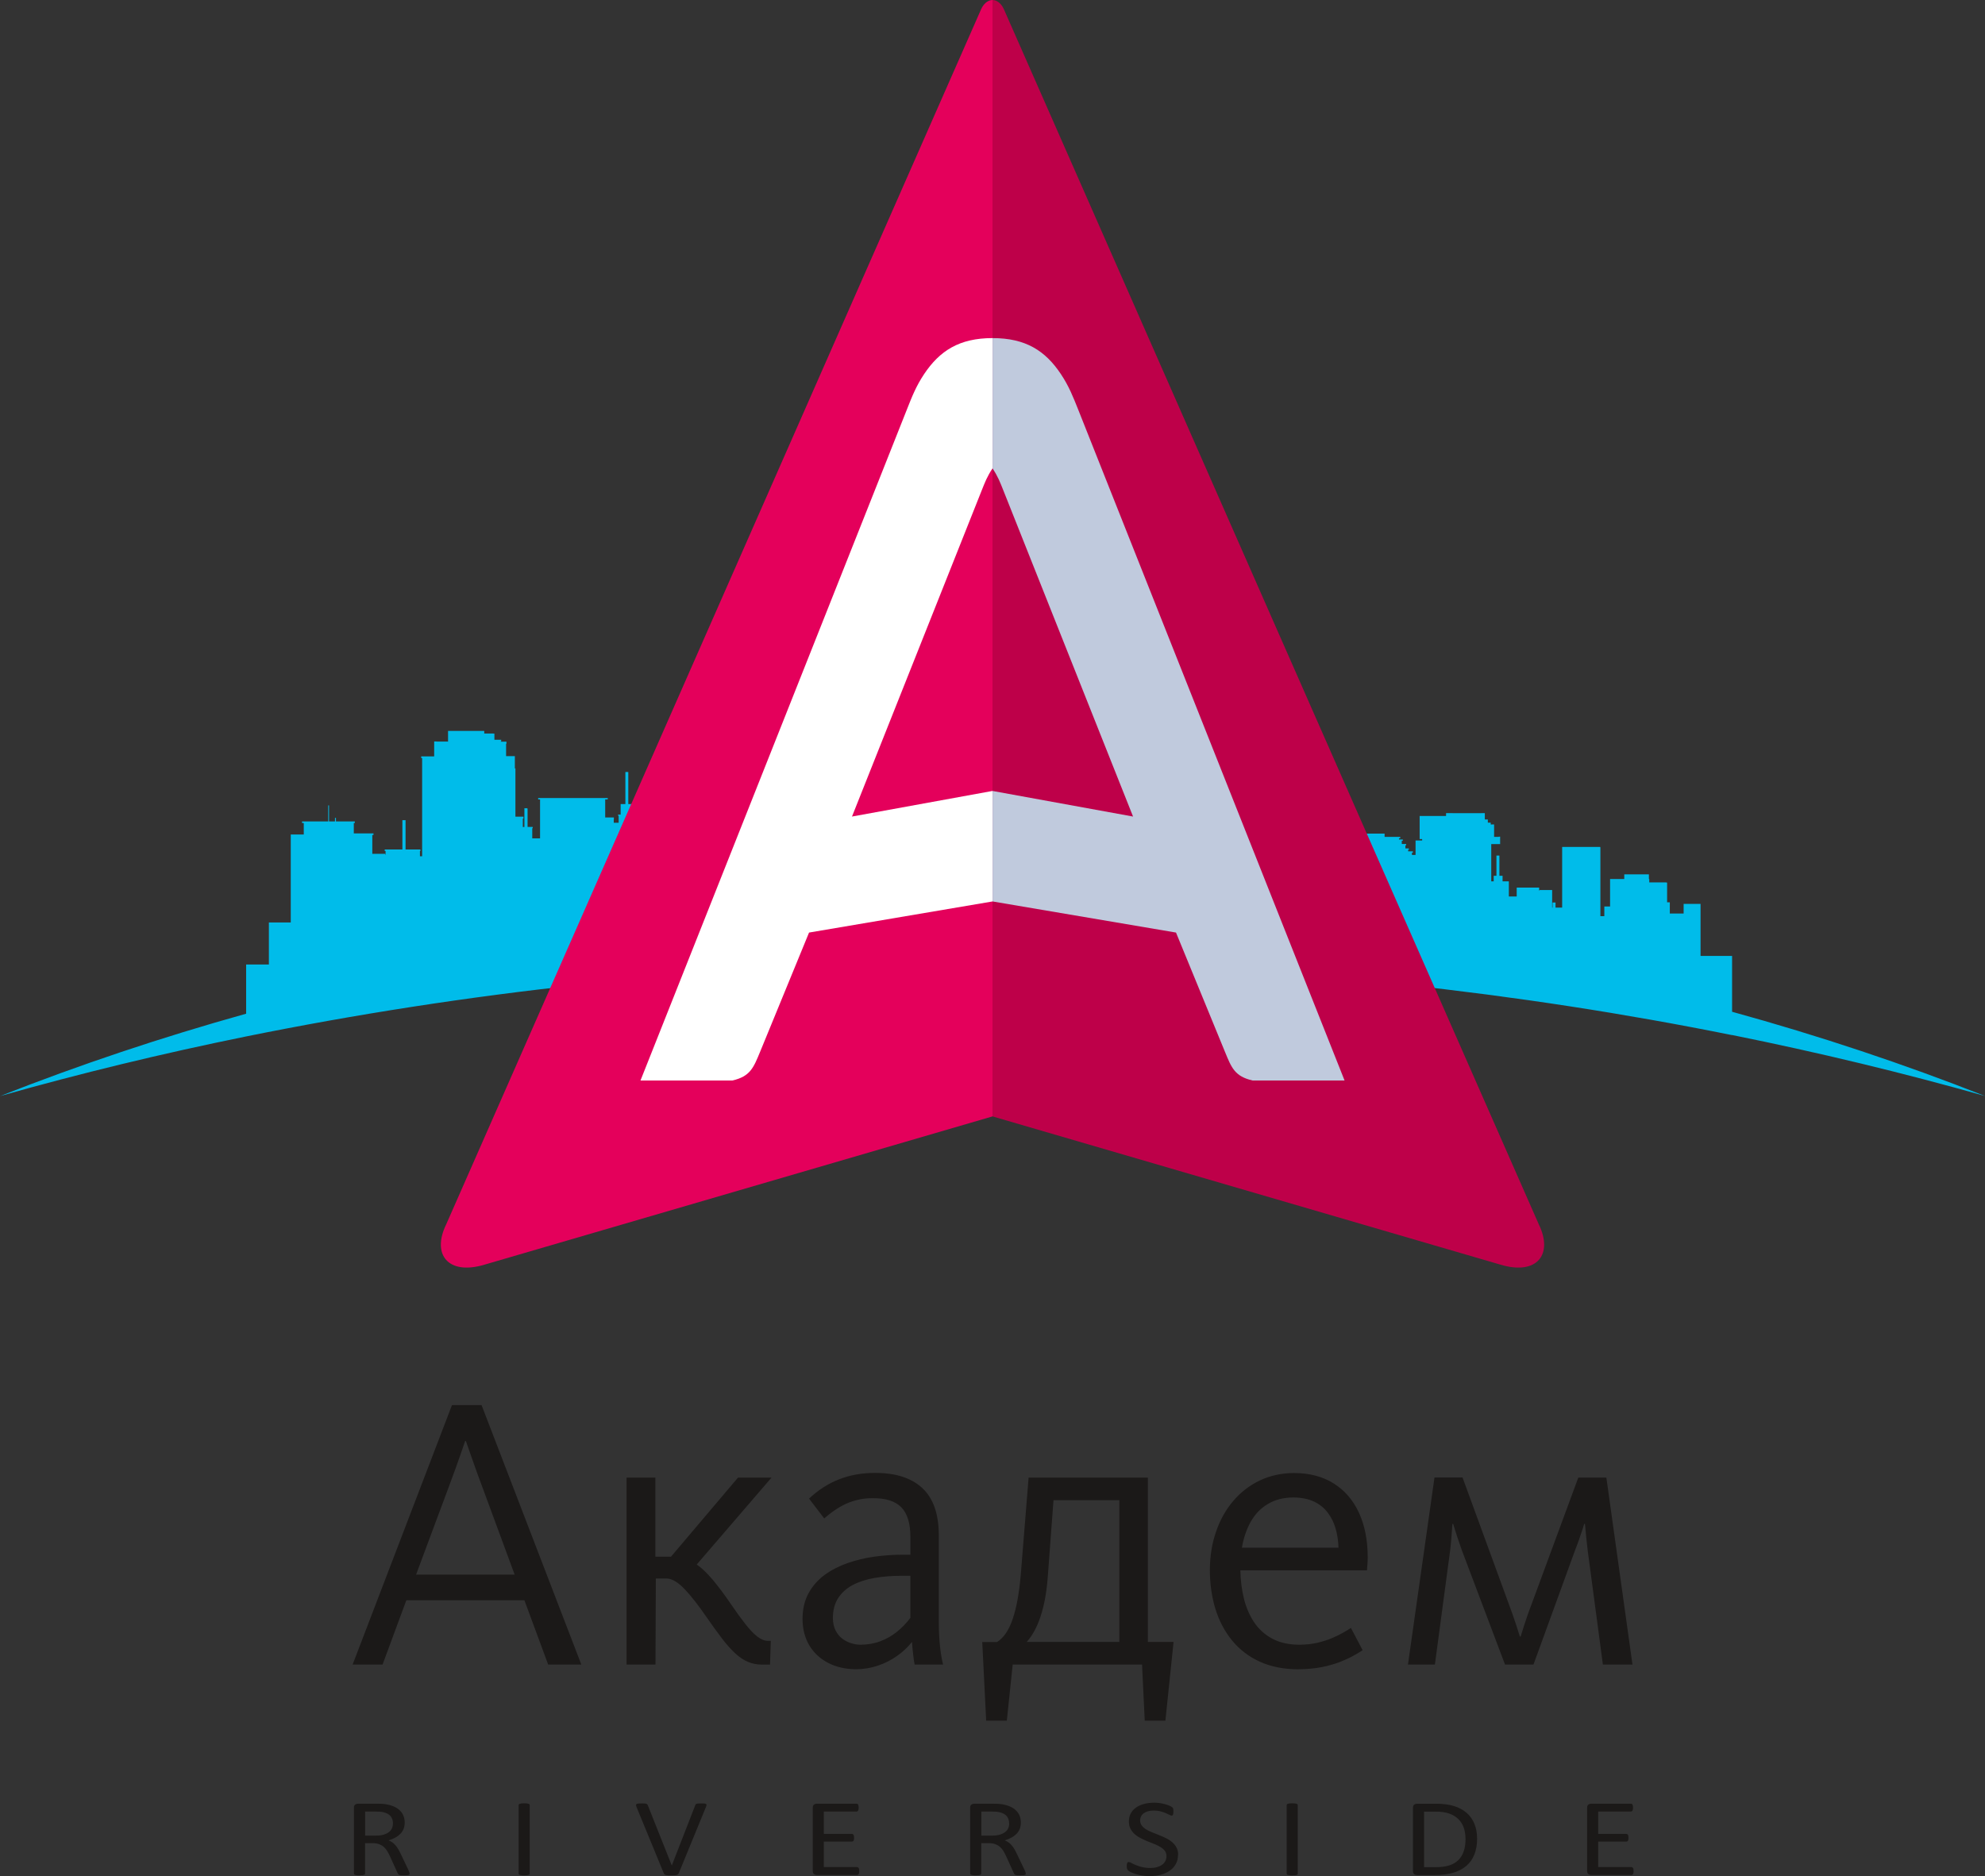
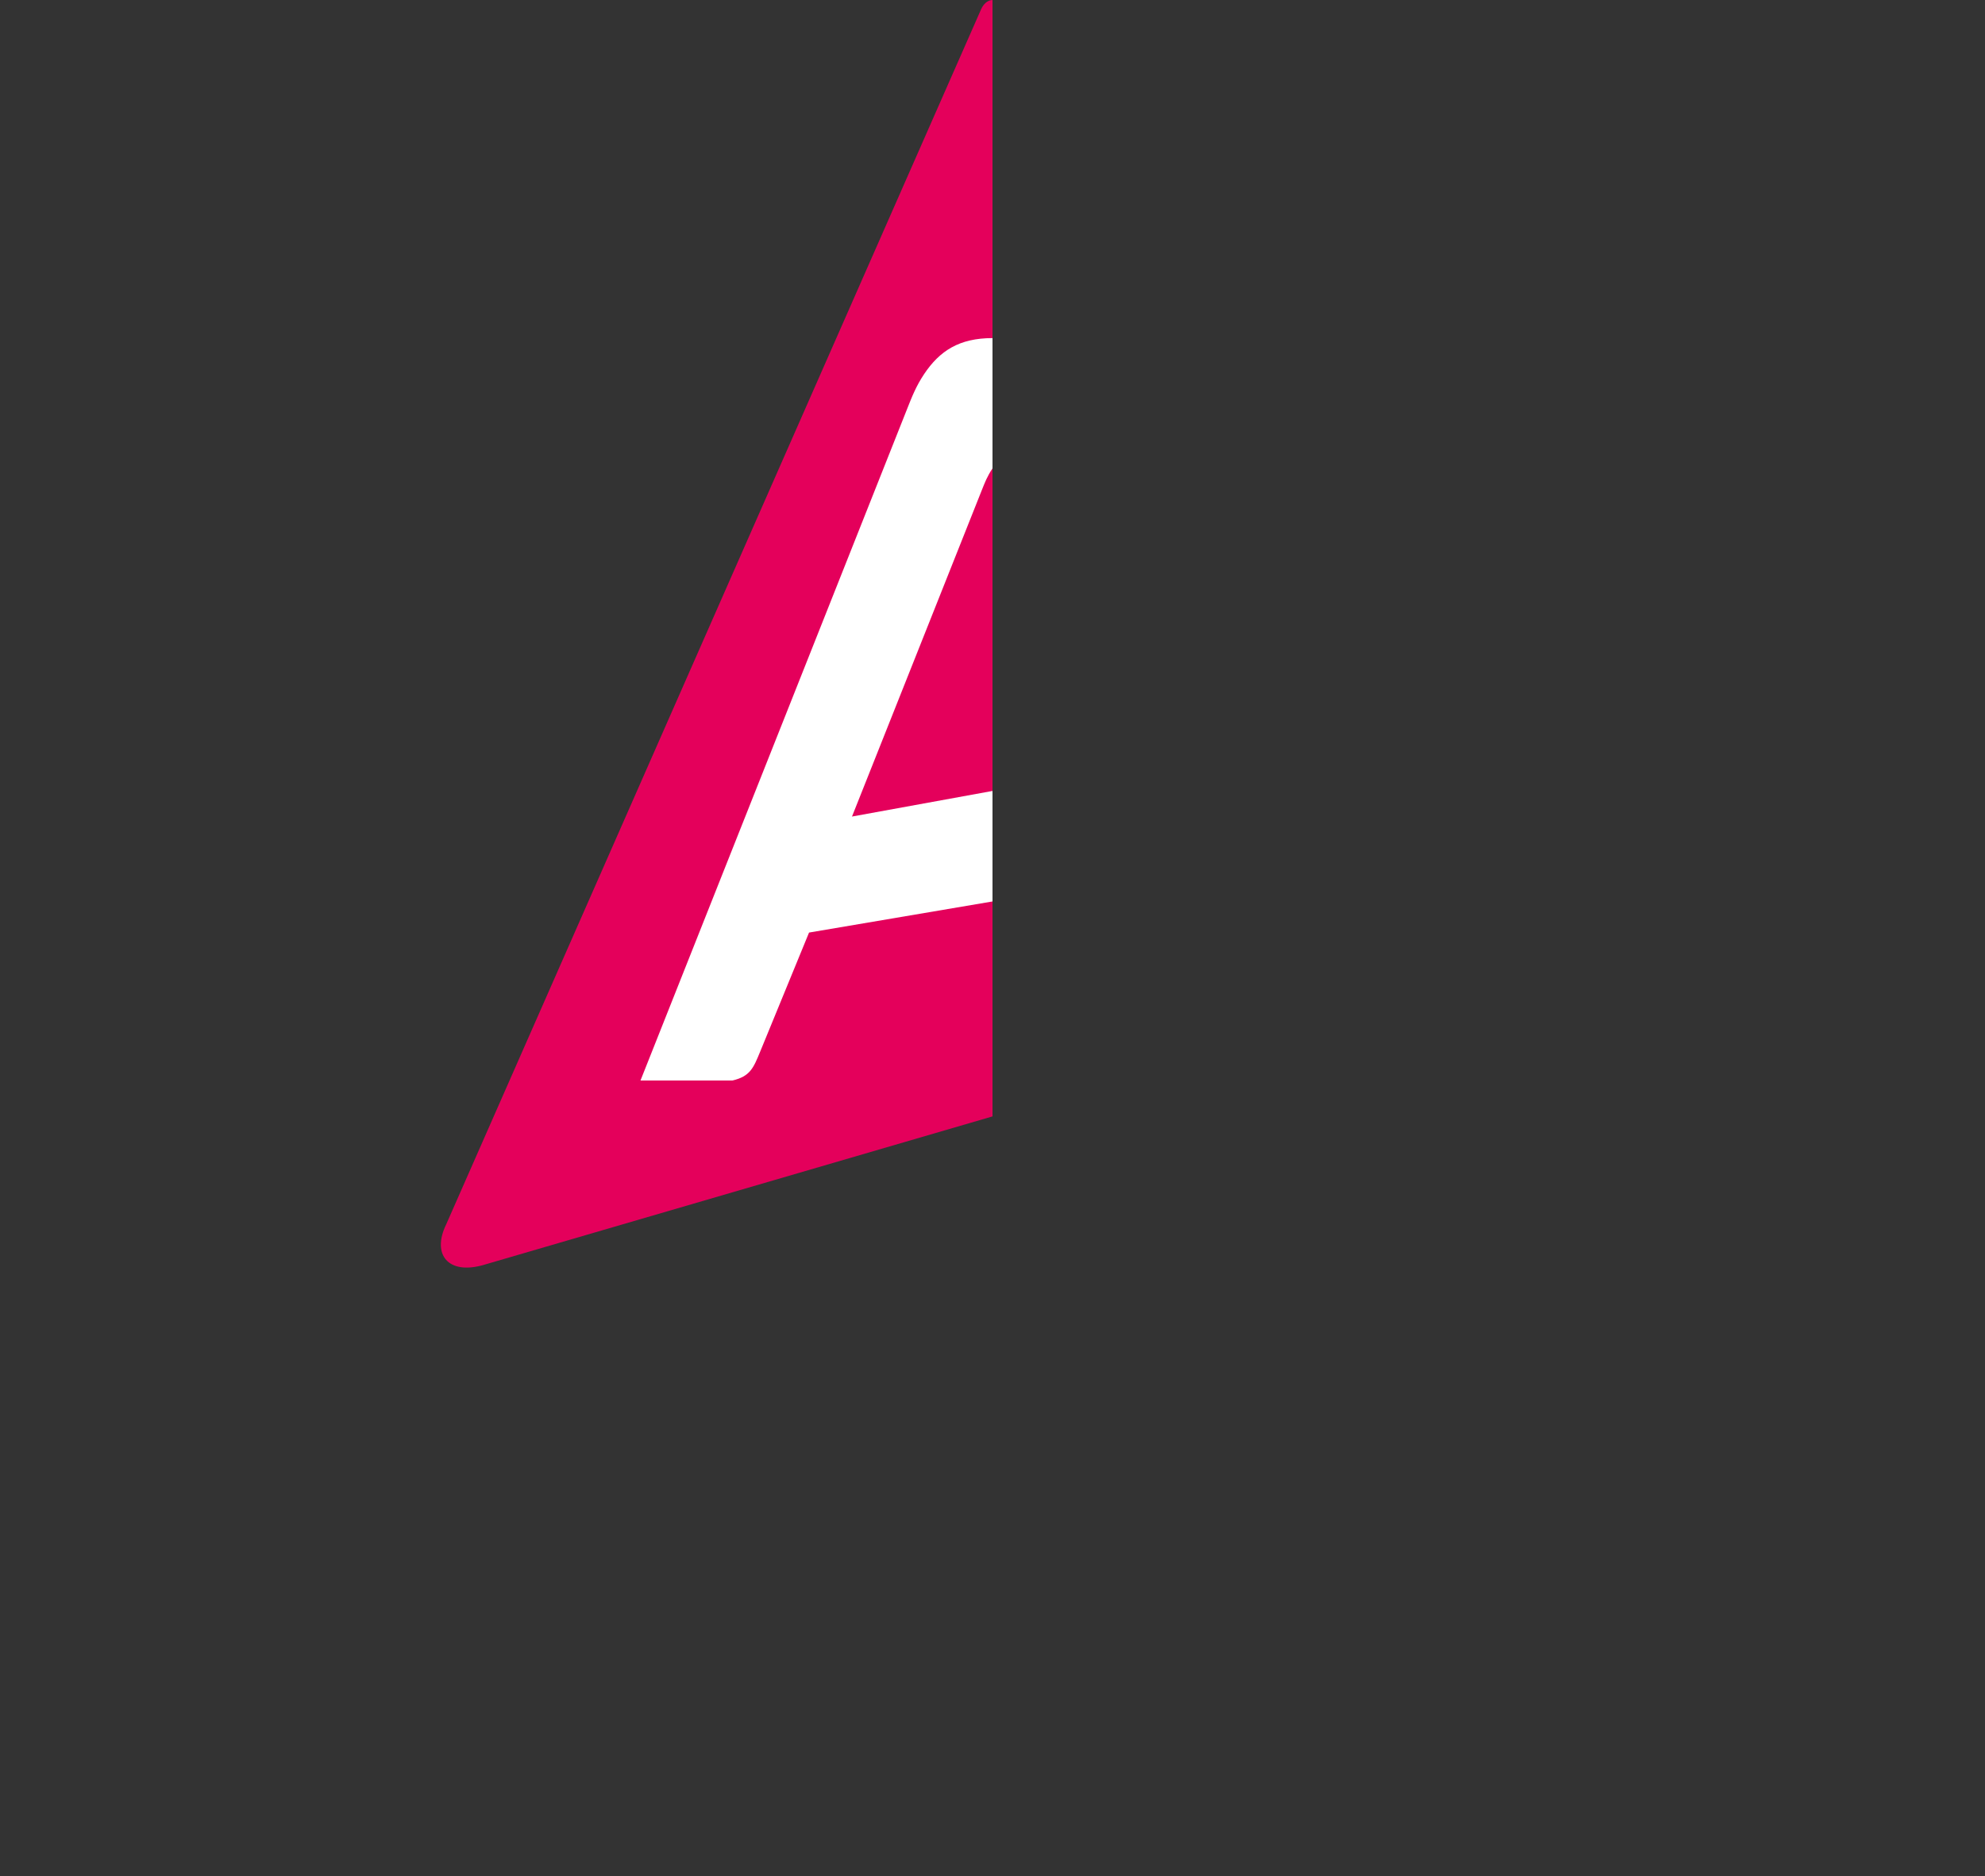
<svg xmlns="http://www.w3.org/2000/svg" id="_Слой_2" data-name="Слой 2" viewBox="0 0 389.2 367.88">
  <rect x="0" y="0" width="389.2" height="367.88" fill="#333333" stroke="none" />
  <defs>
    <style> .cls-1 { fill: #fff; } .cls-1, .cls-2, .cls-3, .cls-4, .cls-5, .cls-6 { fill-rule: evenodd; stroke-width: 0px; } .cls-2 { fill: #e4005b; } .cls-3 { fill: #00bcea; } .cls-4 { fill: #be0049; } .cls-5 { fill: #c0cadd; } .cls-6 { fill: #1b1918; } </style>
  </defs>
  <g id="_Слой_1-2" data-name="Слой 1">
-     <path class="cls-6" d="M320.3,366.91c0,.13,0,.25-.03.34-.02.09-.05.18-.09.24-.04.07-.09.11-.14.14-.06.03-.12.04-.19.04h-7.85c-.2,0-.38-.05-.55-.16-.17-.12-.26-.31-.26-.59v-12.48c0-.28.09-.47.26-.59.17-.11.36-.16.55-.16h7.76c.07,0,.13.02.18.04.06.03.1.07.14.14.03.07.06.15.08.24.02.1.03.22.03.36,0,.13,0,.24-.03.34-.02.09-.05.17-.08.24-.03.06-.08.1-.14.13-.05.03-.11.05-.18.05h-6.4v4.38h5.5c.07,0,.13.02.19.05.05.03.1.08.14.14.04.06.06.14.08.23.02.11.03.22.03.36s-.01.24-.03.34c-.02.09-.04.17-.08.23-.04.06-.09.1-.14.12-.06.03-.12.04-.19.04h-5.5v5h6.49c.07,0,.13.02.19.05.05.03.1.07.14.13.04.06.07.14.09.24.02.1.03.22.03.36ZM287.34,360.56c0-.75-.11-1.46-.32-2.11-.22-.65-.57-1.21-1.03-1.69-.47-.48-1.06-.85-1.78-1.11-.72-.27-1.64-.4-2.77-.4h-2.22v10.89h2.24c1.05,0,1.93-.11,2.65-.33.72-.22,1.32-.57,1.8-1.03.48-.46.84-1.04,1.08-1.74.24-.69.36-1.52.36-2.47ZM289.62,360.48c0,1.21-.18,2.27-.54,3.17-.36.91-.89,1.66-1.59,2.25s-1.55,1.04-2.56,1.34c-1.01.29-2.21.44-3.61.44h-3.47c-.19,0-.38-.05-.55-.16-.17-.12-.26-.31-.26-.59v-12.48c0-.28.08-.47.26-.59.17-.11.36-.16.55-.16h3.7c1.42,0,2.61.16,3.59.47.98.31,1.8.76,2.46,1.35.66.59,1.16,1.3,1.5,2.14.34.84.51,1.78.51,2.83ZM254.46,367.4c0,.06-.02.11-.05.15-.04.04-.09.08-.18.11-.08.02-.2.05-.33.06-.14.02-.32.03-.53.03s-.38,0-.52-.03c-.14-.01-.26-.04-.34-.06-.09-.03-.14-.06-.18-.11-.03-.04-.05-.09-.05-.15v-13.43c0-.06.02-.11.05-.15.04-.04.1-.08.19-.11.09-.02.2-.05.34-.07.14-.02.31-.02.5-.02.21,0,.38,0,.53.02.14.02.25.04.33.07.09.03.14.06.18.11.04.04.05.09.05.15v13.43ZM230.97,363.76c0,.65-.14,1.24-.42,1.75-.28.51-.67.95-1.17,1.3-.5.36-1.09.62-1.77.81-.68.18-1.41.27-2.19.27-.55,0-1.06-.04-1.52-.12-.47-.08-.89-.18-1.25-.3-.37-.11-.67-.23-.92-.35-.25-.12-.43-.23-.52-.32-.1-.09-.17-.2-.22-.33-.05-.13-.07-.31-.07-.53,0-.16,0-.29.03-.39.02-.1.04-.19.07-.25.03-.07.08-.11.13-.14.05-.02.11-.03.18-.03.12,0,.28.06.5.18.21.12.49.25.83.4.34.14.74.28,1.22.4.47.12,1.02.19,1.64.19.48,0,.91-.05,1.3-.16.39-.11.73-.26,1.01-.46.28-.2.5-.44.65-.73.15-.29.23-.61.23-.98,0-.39-.1-.73-.31-1.02-.21-.28-.49-.53-.83-.74-.35-.21-.74-.41-1.18-.59-.45-.18-.9-.35-1.36-.54-.46-.19-.91-.39-1.35-.61-.44-.22-.83-.48-1.18-.78-.34-.31-.62-.66-.84-1.07-.22-.41-.32-.89-.32-1.46s.12-1.11.37-1.57c.25-.45.6-.84,1.03-1.14.45-.31.97-.55,1.58-.71.61-.16,1.27-.24,1.98-.24.36,0,.73.02,1.09.08.37.05.71.12,1.04.21.32.09.61.19.87.3.25.11.42.2.5.27.08.07.13.12.16.16.03.04.04.09.06.15.01.06.03.14.04.23,0,.08.01.19.01.34,0,.13,0,.24-.02.34-.01.1-.03.19-.06.25-.02.07-.06.12-.1.15-.05.03-.1.05-.16.05-.1,0-.24-.05-.44-.15-.2-.11-.44-.22-.73-.34-.29-.12-.63-.24-1.02-.34-.39-.11-.83-.16-1.32-.16-.45,0-.85.05-1.19.15-.34.11-.62.25-.84.42-.21.17-.38.38-.49.61-.1.24-.16.49-.16.75,0,.39.11.72.32,1,.21.28.49.53.84.75.36.22.75.41,1.2.59.45.18.9.36,1.37.55.46.18.92.38,1.36.6.45.21.85.48,1.2.78.35.3.63.65.85,1.06.22.41.32.89.32,1.44ZM197.86,357.57c0-.55-.14-1.01-.43-1.39-.29-.38-.76-.65-1.44-.81-.21-.05-.45-.09-.71-.11-.27-.02-.61-.03-1.04-.03h-1.83v4.72h2.12c.57,0,1.07-.06,1.49-.18.41-.12.76-.29,1.04-.5.28-.21.49-.46.62-.75.13-.29.19-.6.19-.94ZM201.14,367.4c0,.06-.02.11-.04.15-.03.04-.08.08-.16.11-.08.03-.2.05-.36.06-.15.02-.35.02-.61.02-.22,0-.4,0-.54-.02-.14-.01-.25-.03-.34-.07-.08-.04-.14-.08-.19-.14-.05-.06-.09-.13-.12-.21l-1.5-3.3c-.18-.38-.36-.72-.55-1.04-.19-.31-.41-.58-.68-.81-.26-.23-.57-.4-.92-.53-.36-.12-.78-.19-1.28-.19h-1.45v5.96c0,.06-.02.11-.06.15-.04.04-.1.08-.18.11-.08.02-.19.05-.33.06-.14.02-.32.03-.53.03s-.38,0-.52-.03c-.14-.01-.25-.04-.33-.06-.08-.03-.14-.06-.18-.11-.04-.04-.05-.09-.05-.15v-12.95c0-.28.09-.47.26-.59.17-.11.36-.16.55-.16h3.48c.41,0,.75,0,1.03.02.27.02.52.04.74.06.64.09,1.19.24,1.68.44.48.2.89.46,1.21.77.33.31.58.66.74,1.07.16.4.25.84.25,1.32s-.08.89-.22,1.26c-.15.37-.36.7-.64.98-.28.28-.61.53-1,.74-.39.21-.82.39-1.3.53.27.11.51.23.73.39.22.15.43.34.61.56.19.22.37.47.54.75.17.28.34.6.5.95l1.47,3.08c.12.26.2.44.22.55.04.1.06.18.06.24ZM168.47,366.91c0,.13,0,.25-.02.34-.02.09-.05.18-.09.24-.05.07-.09.11-.15.14-.05.03-.12.04-.19.04h-7.85c-.19,0-.38-.05-.55-.16-.17-.12-.26-.31-.26-.59v-12.48c0-.28.09-.47.26-.59.17-.11.36-.16.55-.16h7.76c.07,0,.13.02.19.04.05.03.1.07.13.14.03.07.06.15.08.24.02.1.03.22.03.36,0,.13-.01.24-.03.34-.02.09-.05.17-.08.24-.04.06-.08.1-.13.13-.06.03-.12.05-.19.05h-6.4v4.38h5.49c.07,0,.13.02.19.05.05.03.1.08.14.14.04.06.07.14.08.23.02.11.03.22.03.36s0,.24-.03.34c-.02.09-.04.17-.08.23-.04.06-.09.1-.14.12-.05.03-.12.04-.19.04h-5.49v5h6.49c.07,0,.13.02.19.05.05.03.1.07.15.13.04.06.07.14.09.24.02.1.02.22.02.36ZM133.06,367.36c-.04.08-.09.15-.14.19-.06.05-.14.09-.25.12-.1.03-.24.05-.41.06-.16.01-.37.02-.62.02-.18,0-.34,0-.48,0-.14,0-.26-.02-.36-.03-.1-.01-.19-.03-.26-.05-.08-.02-.14-.04-.18-.07-.05-.03-.09-.06-.12-.1-.03-.04-.06-.09-.08-.14l-5.35-13c-.06-.16-.1-.28-.1-.38,0-.1.03-.17.1-.22.08-.05.2-.08.37-.1.17-.01.4-.02.68-.02.23,0,.43,0,.56.02.14,0,.25.03.32.06.07.02.13.07.17.11.04.05.07.1.11.18l4.69,11.78h.02l4.57-11.75c.02-.08.05-.15.09-.2.04-.05.09-.09.18-.12.09-.03.2-.06.35-.06.15-.01.36-.02.61-.02s.46,0,.62.02c.15.02.25.06.31.11.06.05.07.12.06.22-.01.1-.05.22-.12.38l-5.33,13ZM103.87,367.4c0,.06-.02.11-.05.15-.03.04-.09.08-.18.11-.08.02-.19.05-.33.06-.14.02-.32.03-.53.03s-.38,0-.52-.03c-.14-.01-.26-.04-.34-.06-.09-.03-.14-.06-.18-.11-.04-.04-.05-.09-.05-.15v-13.43c0-.06.02-.11.05-.15.04-.04.11-.08.19-.11.09-.02.2-.05.34-.07.14-.02.3-.02.5-.02.21,0,.38,0,.53.02.14.02.25.04.33.07.09.03.14.06.18.11.04.04.05.09.05.15v13.43ZM77.05,357.57c0-.55-.14-1.01-.43-1.39-.29-.38-.77-.65-1.44-.81-.21-.05-.45-.09-.71-.11-.27-.02-.61-.03-1.04-.03h-1.84v4.72h2.12c.57,0,1.07-.06,1.49-.18.41-.12.76-.29,1.04-.5.28-.21.48-.46.61-.75.13-.29.19-.6.19-.94ZM80.32,367.4c0,.06-.01.11-.04.15-.02.04-.08.08-.16.11-.08.03-.2.05-.35.06-.15.02-.36.02-.61.02-.22,0-.4,0-.54-.02-.14-.01-.25-.03-.34-.07-.08-.04-.15-.08-.2-.14-.05-.06-.09-.13-.12-.21l-1.5-3.3c-.18-.38-.36-.72-.55-1.04-.19-.31-.41-.58-.68-.81-.26-.23-.57-.4-.92-.53-.35-.12-.78-.19-1.28-.19h-1.45v5.96c0,.06-.01.11-.05.15s-.1.08-.18.11c-.08.02-.19.05-.33.06-.14.02-.32.03-.53.03s-.38,0-.53-.03c-.14-.01-.25-.04-.33-.06-.09-.03-.14-.06-.18-.11-.03-.04-.05-.09-.05-.15v-12.95c0-.28.09-.47.26-.59.17-.11.36-.16.55-.16h3.48c.41,0,.75,0,1.03.02.27.02.52.04.74.06.63.09,1.19.24,1.68.44.48.2.89.46,1.22.77.33.31.58.66.74,1.07.16.4.25.84.25,1.32s-.07.89-.22,1.26c-.15.37-.36.7-.64.98-.28.28-.61.53-1,.74-.39.21-.82.39-1.3.53.27.11.52.23.73.39.22.15.42.34.61.56.19.22.37.47.54.75.17.28.34.6.5.95l1.47,3.08c.11.26.19.44.22.55.04.1.05.18.05.24Z" />
-     <path class="cls-6" d="M276.07,326.41h5.27l2.98-22.31c.1-.85.19-1.69.25-2.48.07-.8.12-1.46.15-1.99.04-.51.05-.79.05-.8h.16s.07.27.23.77c.15.5.36,1.13.61,1.91.25.77.54,1.59.84,2.44l8.48,22.46h5.58l8.17-22.46c.33-.85.64-1.67.9-2.44.27-.78.48-1.41.64-1.91.15-.5.23-.75.23-.77h.15s.03.27.08.77c.04.5.1,1.14.18,1.93.09.78.18,1.62.28,2.5l2.98,22.38h5.8l-5.12-36.67h-5.5l-9.02,24.45c-.3.79-.6,1.58-.88,2.37-.26.79-.51,1.52-.72,2.16-.22.66-.38,1.18-.5,1.58-.12.39-.19.6-.19.61h-.15s-.07-.22-.19-.6c-.12-.4-.28-.92-.5-1.57-.22-.65-.46-1.36-.73-2.15-.28-.79-.58-1.59-.88-2.41l-8.94-24.45h-5.5l-5.2,36.67ZM243.5,303.5c.33-1.92.91-3.63,1.74-5.11.84-1.48,1.95-2.64,3.34-3.46,1.38-.84,3.04-1.27,5-1.29,1.58.02,2.93.28,4.04.8,1.12.54,2.03,1.26,2.71,2.18.7.92,1.22,1.96,1.55,3.14.34,1.17.52,2.42.56,3.73h-18.95ZM254.57,327.33c1.67-.01,3.17-.15,4.52-.41,1.35-.26,2.55-.61,3.59-1,1.04-.41,1.93-.82,2.68-1.24.75-.41,1.35-.77,1.81-1.09l-2.29-4.36c-.39.26-.91.57-1.54.93-.64.37-1.38.73-2.21,1.08-.85.36-1.82.66-2.88.91-1.07.24-2.24.36-3.52.37-2.07-.01-3.81-.41-5.26-1.18-1.45-.78-2.63-1.83-3.55-3.18-.9-1.36-1.58-2.9-2.02-4.66-.43-1.74-.66-3.6-.7-5.56h24.82c.04-.46.08-.9.1-1.32.04-.43.05-.85.05-1.27-.01-3.36-.59-6.26-1.72-8.72-1.15-2.47-2.79-4.38-4.94-5.73-2.14-1.35-4.74-2.04-7.78-2.05-2.46.01-4.68.5-6.7,1.45-2.02.97-3.76,2.3-5.22,4.02-1.47,1.72-2.59,3.73-3.38,6.04-.8,2.29-1.2,4.8-1.21,7.51,0,2.72.37,5.27,1.08,7.61.73,2.36,1.82,4.42,3.26,6.19,1.45,1.78,3.26,3.17,5.42,4.16,2.16.99,4.7,1.5,7.57,1.51ZM201.3,321.98c1.11-1.22,2.02-2.89,2.72-5,.7-2.1,1.17-4.62,1.4-7.53l1.14-15.28h12.91v27.8h-18.18ZM193.36,337.41h4.05l1.15-11h25.36l.53,11h4.05l1.6-15.43h-5.04v-32.23h-23.38l-1.53,18.95c-.31,3.63-.83,6.55-1.59,8.77-.75,2.22-1.78,3.72-3.07,4.52h-2.9l.77,15.43ZM168.73,322.52c-.56,0-1.16-.09-1.78-.28-.62-.18-1.21-.47-1.76-.88-.56-.41-1-.96-1.35-1.62-.34-.66-.52-1.47-.54-2.42.01-1.54.34-2.86,1.02-3.91.68-1.07,1.62-1.92,2.82-2.57,1.22-.65,2.66-1.12,4.31-1.41,1.66-.29,3.48-.43,5.45-.43h1.6v8.25c-.79,1.06-1.68,1.97-2.67,2.76-.99.79-2.08,1.4-3.26,1.84-1.18.45-2.47.66-3.85.67ZM167.81,327.33c1.52-.01,2.94-.24,4.32-.71,1.36-.46,2.61-1.09,3.74-1.89,1.14-.8,2.12-1.72,2.94-2.75.02.4.06.88.12,1.44.05.56.12,1.11.19,1.65.07.55.14,1,.22,1.34h5.57c-.23-.89-.43-2.04-.59-3.45-.16-1.41-.24-3.03-.25-4.88v-17.11c-.02-4.15-1.11-7.22-3.26-9.19-2.15-1.99-5.23-2.96-9.27-2.95-2.55,0-4.89.42-7.03,1.26-2.14.84-4.09,2.1-5.88,3.78l2.98,3.89c1.63-1.44,3.21-2.46,4.75-3.08,1.54-.61,3.13-.91,4.8-.89,2.51-.02,4.37.57,5.57,1.79,1.18,1.21,1.78,3.17,1.77,5.85v3.44h-1.6c-1.78,0-3.6.13-5.44.38-1.83.25-3.59.68-5.27,1.26-1.68.59-3.18,1.36-4.52,2.33-1.32.98-2.37,2.18-3.14,3.59-.78,1.43-1.17,3.11-1.18,5.04.01,2,.47,3.73,1.35,5.21.89,1.46,2.13,2.61,3.69,3.41,1.57.82,3.38,1.22,5.43,1.24ZM122.87,326.41h5.65l.07-16.88h2.22c1.06.09,2.2.8,3.45,2.11,1.25,1.32,2.67,3.13,4.26,5.45,1.14,1.64,2.15,3.04,3.06,4.23.9,1.18,1.77,2.14,2.57,2.89.82.75,1.64,1.31,2.5,1.67.84.36,1.78.54,2.8.54h1.53l.15-4.66h-.54c-.67,0-1.38-.28-2.09-.83-.71-.55-1.48-1.35-2.32-2.42-.84-1.07-1.8-2.38-2.85-3.93-1.32-1.95-2.54-3.55-3.62-4.84-1.09-1.29-2.12-2.27-3.1-2.95l14.66-17.04h-6.57l-13.14,15.51h-3.06v-15.51h-5.65v36.67ZM69.13,326.41h5.88l4.66-12.61h23.15l4.66,12.61h6.5l-19.56-50.88h-5.8l-19.48,50.88ZM81.58,308.77l6.49-17.41c.48-1.29.91-2.44,1.27-3.45.37-1,.7-1.94.99-2.8.31-.86.59-1.7.87-2.53h.15c.27.78.55,1.57.83,2.38.28.82.6,1.73.97,2.75.35,1.02.81,2.24,1.34,3.66l6.42,17.41h-19.33Z" />
-     <path class="cls-3" d="M127.77,162.28v-.54h.19v-.4h-1.76v-1.38h.28v-.22h-1.92v-2.07h-1.37v-6.29h0s-.57,0-.57,0v6.29h-.93v2.07h-.5v.22h.11v1.38h-.96v-.64h.02v-.4h-1.7v-3.54h.5v-.27h-13.64v.27h.37v7.64h-1.53v-1.99h.09v-.25h-1.01v-2.65h0v-.86h0s-.02,0-.02,0v-.16h-.6v3.68h-.31v-1.65h.12v-.38h-1.57v-9.46h-.11v-2.41h0s-1.72,0-1.72,0v-2.43h.07v-.4h-1.12v-.07h.09v-.31h-1.33v-1.2h-.18v-.02h-1.79v.02h-.02v-.53h-7.1v2.14h-.02v-.05h-2.25v-.02h-.45v2.92h-2.54v.33h.18v1.21h0v.54h0v.63h0v.54h0v.63h0v.54h0v.63h0v.54h0v.64h0v.53h0v.63h0v.54h0v11.66h-.43v-1.04h.09v-.29h-2.91v-2.75h0v-3h-.62v5.75h-3.47v.29h.17v.72h-.07v-.16h-2.53v-3.7h.23v-.31h-3.86v-2.03h.2v-.31h-3.7v-.7h-.19v.7h-1.17v-3.15h-.15v3.15h-5.14v.31h.34v2.25h-2.5s-.05,0-.05,0v17.25h-4.29v8.24h-4.46v9.65c-16.62,4.64-32.74,10.04-48.24,16.15,15.65-4.43,31.75-8.34,48.24-11.69h0c21.38-4.33,43.41-7.76,65.99-10.19l13.55-30.78h0ZM330.09,179.14h-2.69v-2.2h-.53v-3.88h-.17v-.03h-3.33v-.66h-.07v-.92h-4.83v.92h-2.78v5.38h-1.13v1.9h-.77v-13.51h-.04v-.06h-7.46s0,0,0,0v11.89h-1.3v-.99h-.58v.99h-.08v-3.44h-2.48v.11h-.07v-.59h-4.4v1.74h-1.54v-2.96h-1.07s-.16,0-.16,0v-1.09h-.62v-3.97h-.58v3.97h-.54v1.09h-.48v-7.31h1.48s.26,0,.26,0v-1.45h-.26v.04h-.92v-2.44h-.26s-.4.01-.4.01v-.36h-.57v-.63h-.59v-1.24h-.26s-1.83.01-1.83.01h0s-5.51-.01-5.51-.01v.56h-5.18v4.52h.49v.28h-1.29v2.84h-.71v-.44h.19v-.27h-.94v-.3h.14v-.27h-.67v-.6h.14v-.27h-.85v-.62h.2v-.26h-.75v-.24h.25v-.27h-3.07v-.65h-7.65v.04h-1.67v.37l12.84,29.18c22.09,2.38,43.67,5.71,64.61,9.93v-.02c16.98,3.42,33.54,7.42,49.62,11.97-15.93-6.28-32.5-11.81-49.62-16.53v-10.95h-6.18v-10.2h-3.02s-.3,0-.3,0v1.88Z" />
    <path class="cls-2" d="M194.6,0c-1.03.02-1.82.87-2.24,1.83l-104.87,238.25c-2.9,5.93.38,10.07,7.55,7.9l99.56-29.06V0Z" />
-     <path class="cls-4" d="M194.6,0c1.03.02,1.82.87,2.24,1.83l104.87,238.25c2.9,5.93-.38,10.07-7.55,7.9l-99.56-29.06V0Z" />
    <path class="cls-1" d="M194.6,155.1l-27.55,5.02,25.38-63.82c.73-1.83,1.09-2.8,2.17-4.45v-25.55c-6.5,0-10.35,2.48-13.41,7.06-1.59,2.39-2.39,4.45-3.43,7.08l-52.18,131.44h18.02c3.5-.8,4.14-2.5,5.43-5.62l9.6-23.39,35.97-6.1v-21.67Z" />
-     <path class="cls-5" d="M194.6,155.1l27.56,5.02-25.38-63.82c-.73-1.83-1.09-2.8-2.17-4.45v-25.55c6.5,0,10.35,2.48,13.4,7.06,1.59,2.39,2.39,4.45,3.44,7.08l52.18,131.44h-18.03c-3.5-.8-4.14-2.5-5.42-5.62l-9.6-23.39-35.97-6.1v-21.67Z" />
  </g>
</svg>